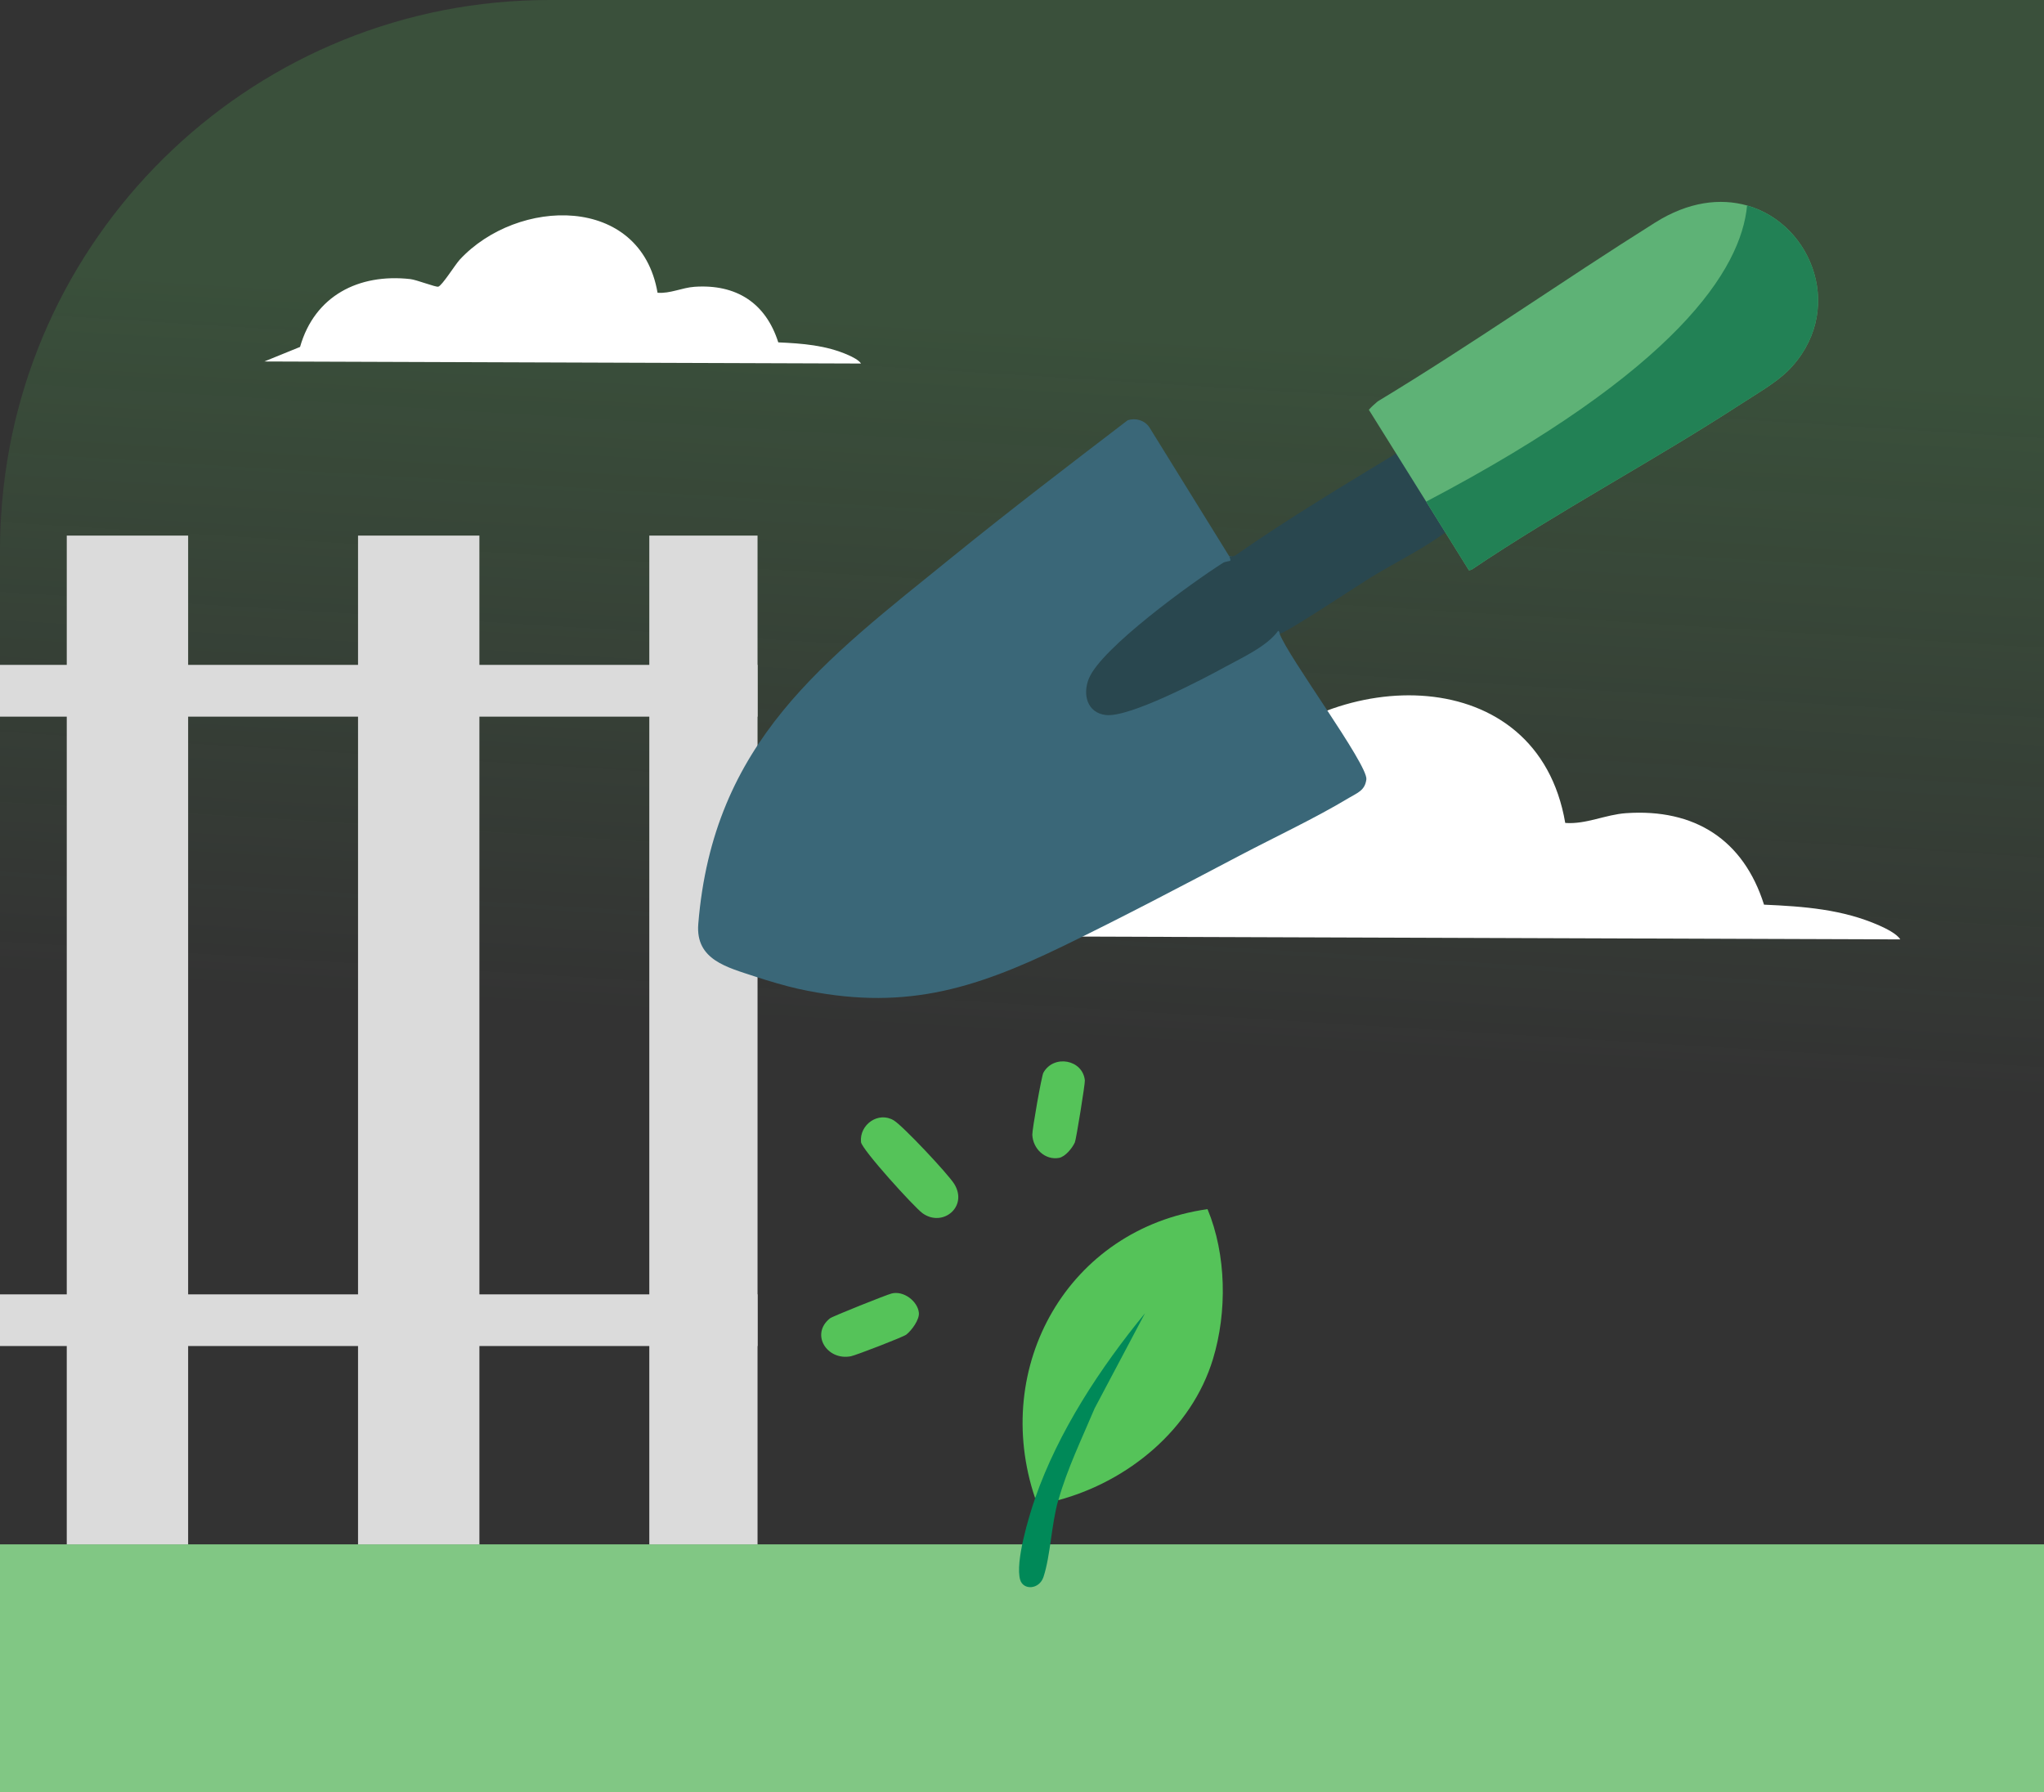
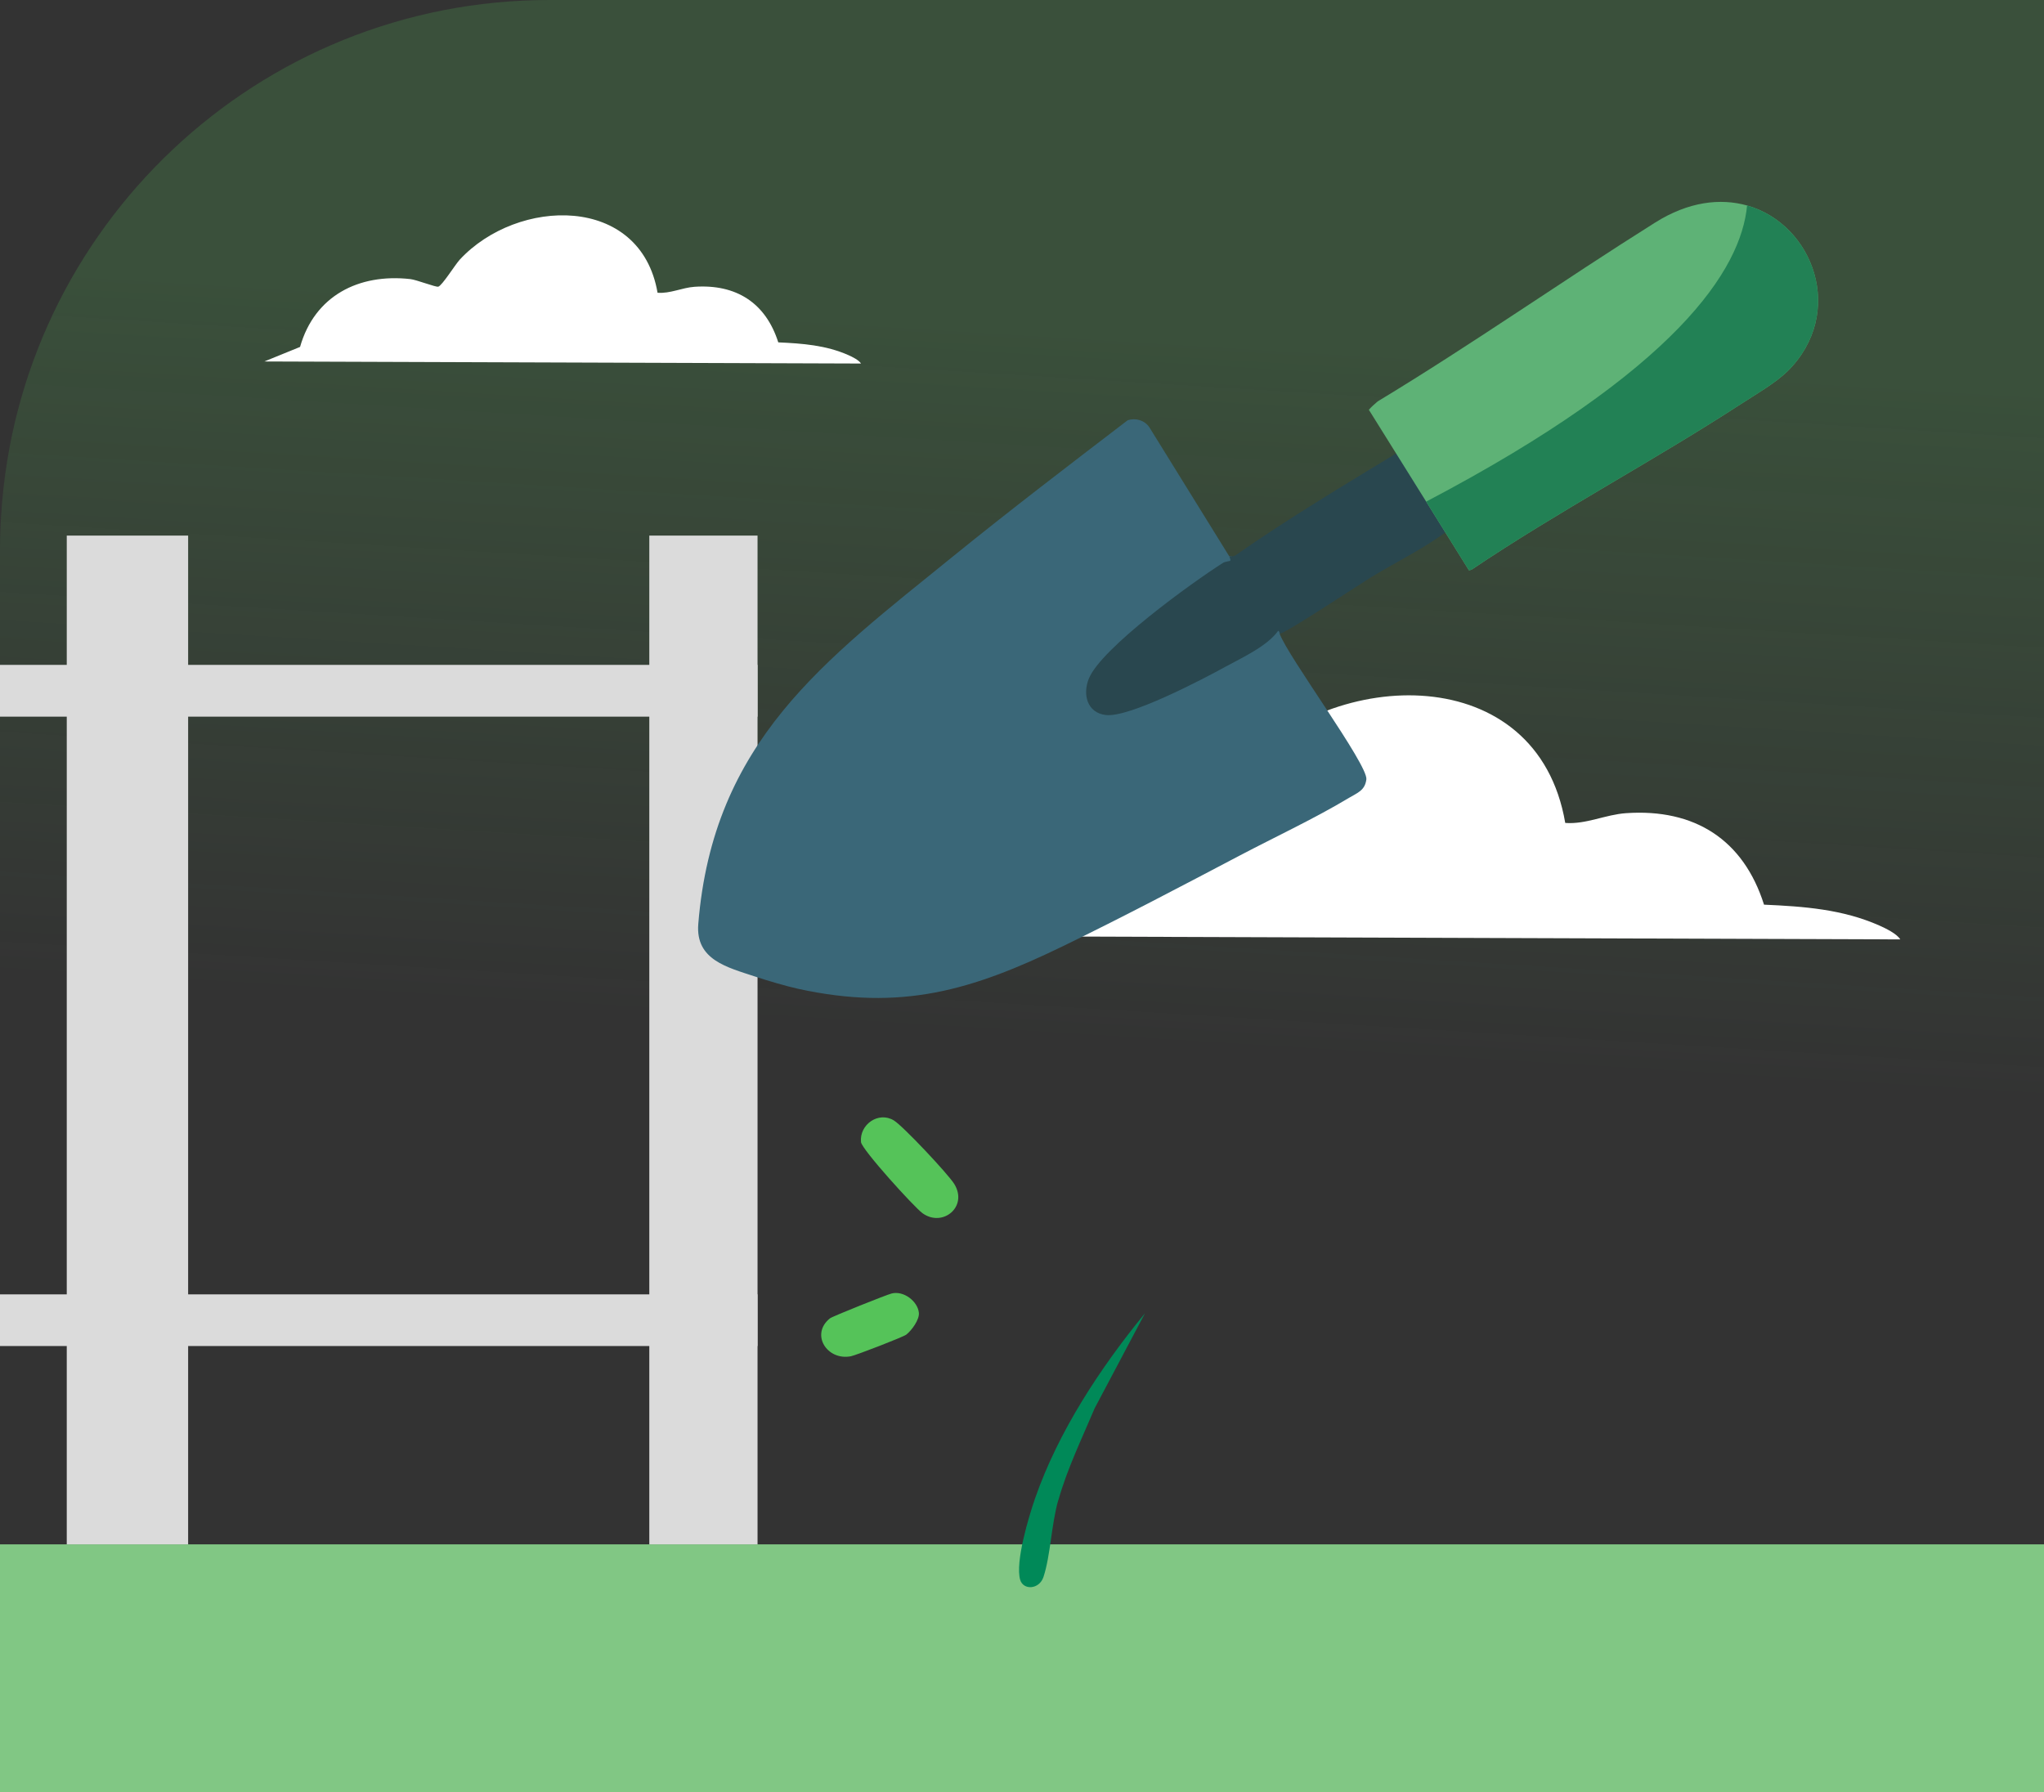
<svg xmlns="http://www.w3.org/2000/svg" id="Layer_1" data-name="Layer 1" viewBox="0 0 188.28 165.1">
  <rect x="0" y="0" width="188.28" height="165.1" fill="#333333" stroke="none" />
  <defs>
    <style>
      .cls-1 {
        fill: #228155;
      }

      .cls-2 {
        fill: #29474f;
      }

      .cls-3 {
        fill: #008958;
      }

      .cls-4 {
        fill: #fff;
      }

      .cls-5 {
        fill: #3a6778;
      }

      .cls-6 {
        fill: url(#linear-gradient);
        opacity: .2;
      }

      .cls-7 {
        fill: #55c359;
      }

      .cls-8 {
        fill: #dbdbdb;
      }

      .cls-9 {
        fill: #5eb276;
      }

      .cls-10 {
        fill: #81c784;
      }
    </style>
    <linearGradient id="linear-gradient" x1="98.87" y1="30.35" x2="94.84" y2="95.79" gradientUnits="userSpaceOnUse">
      <stop offset="0" stop-color="#55c359" />
      <stop offset="1" stop-color="#55c359" stop-opacity="0" />
    </linearGradient>
  </defs>
  <path class="cls-6" d="M188.28,0v165.1H0V50.61c0-1.08.04-2.14.11-3.2C1.76,20.95,23.74,0,50.61,0h137.67Z" />
  <rect class="cls-10" y="142.27" width="188.28" height="22.83" />
  <g>
-     <path class="cls-7" d="M95.35,138.02c-4.1-12.14,3.06-24.82,15.88-26.63,1.74,4.19,1.82,9.47.5,13.81-1.97,6.49-7.83,11.28-14.25,13-.05-.15-.09-.31-.11-.47s-.03-.3,0-.43c1.54-4.61,3.63-8.86,5.91-12.96-2.93,3.99-5.52,8.26-7.28,12.91l-.66.77Z" />
    <path class="cls-3" d="M97.48,138.2c-.64,2.25-.71,5.09-1.36,7.07-.39,1.18-1.87,1.24-2.15.26-.47-1.63.79-5.81,1.38-7.51,2.14-6.15,6.01-12.03,10.12-17.04l-4.64,8.76c-1.17,2.78-2.52,5.55-3.34,8.46Z" />
  </g>
  <g>
    <path class="cls-7" d="M79.31,105.21c-.16-1.62,1.62-2.86,3.03-1.99.85.52,5,4.94,5.56,5.85,1.3,2.11-1.09,4.03-2.93,2.69-.78-.57-5.59-5.87-5.66-6.55Z" />
    <path class="cls-7" d="M84.64,120.93c.07.63-.66,1.63-1.16,2.02-.28.22-4.61,1.89-5.09,1.99-2.21.44-3.77-2.03-1.94-3.49.24-.19,5.23-2.18,5.68-2.29,1.12-.28,2.4.72,2.51,1.77Z" />
-     <path class="cls-7" d="M97.54,106.67c-1.26.22-2.39-.82-2.45-2.13-.02-.45.85-5.41,1.02-5.72.96-1.71,3.63-1.21,3.82.71.03.29-.8,5.44-.92,5.71-.24.53-.89,1.33-1.47,1.43Z" />
  </g>
  <path class="cls-4" d="M60.57,26.97c1.17.09,2.25-.47,3.41-.55,3.82-.26,6.55,1.47,7.71,5.12,2.22.1,4.39.26,6.45,1.17.34.15.98.46,1.17.78l-54.96-.19,3.29-1.34c1.34-4.71,5.4-6.78,10.15-6.25.57.06,2.35.76,2.58.7.35-.09,1.55-2.02,1.98-2.49,5.31-5.73,16.65-6.05,18.22,3.05Z" />
  <path class="cls-4" d="M144.17,75.81c1.92.15,3.71-.77,5.62-.9,6.29-.43,10.8,2.42,12.7,8.43,3.66.16,7.23.42,10.62,1.92.56.25,1.61.75,1.93,1.28l-90.54-.31,5.43-2.21c2.21-7.75,8.9-11.16,16.72-10.29.94.1,3.87,1.25,4.25,1.15.57-.14,2.55-3.32,3.27-4.1,8.75-9.43,27.44-9.97,30.01,5.03Z" />
  <g>
    <rect class="cls-8" x="6.15" y="49.34" width="11.18" height="92.93" />
-     <rect class="cls-8" x="32.98" y="49.34" width="11.18" height="92.93" />
    <rect class="cls-8" x="59.81" y="49.34" width="9.97" height="92.93" />
    <rect class="cls-8" y="61.25" width="69.78" height="4.77" />
    <rect class="cls-8" y="119.24" width="69.78" height="4.76" />
  </g>
  <g>
    <g>
      <path class="cls-5" d="M113.24,51.23c.97.08.32.9-.39.99-3.76,2.56-7.69,5.28-10.84,8.61s-1.6,5.6,2.84,3.94,9.11-4.13,12.81-6.95c.44.05.57.28.21.55.74,2.09,8.16,12.09,7.99,13.43-.13,1.02-.81,1.23-1.6,1.7-3.07,1.85-6.78,3.59-10,5.28-5.4,2.84-10.86,5.72-16.34,8.38-8.41,4.08-14.9,6.01-24.41,3.93-1.13-.25-2.85-.76-3.96-1.13-2.56-.85-5.49-1.53-5.23-4.83,1.36-16.82,11.57-24.23,23.46-33.87,5.29-4.29,10.7-8.42,16.1-12.55.73-.23,1.55,0,1.99.65l7.35,11.87Z" />
      <path class="cls-2" d="M133.54,48.74c-2.23,1.73-4.81,2.96-7.2,4.41-1.1.67-7.96,5.23-8.45,5.22-.01,0-.04-.22-.15-.26-1.02,1.42-3.28,2.45-4.89,3.33-2.14,1.17-8.83,4.68-10.99,4.43-1.72-.2-2.16-1.9-1.56-3.36,1.15-2.82,9.55-8.88,12.36-10.66.21-.13.6-.14.66-.2.07-.07-.1-.4-.08-.41.02-.02.35.07.56-.08,4.95-3.45,10.17-6.57,15.34-9.71,1.18,2.2,2.97,5.29,4.39,7.29Z" />
      <path class="cls-9" d="M164.64,34.21c-1.09,1.08-3.02,2.19-4.34,3.05-8.1,5.26-16.73,9.82-24.75,15.22-.08.03-.17.04-.24.06l-3.94-6.33-5.28-8.46c.22-.25.49-.5.81-.77,8.66-5.23,17.05-11.13,25.55-16.47,3.09-1.95,6.03-2.27,8.48-1.58,6.12,1.74,9.14,9.9,3.72,15.28Z" />
    </g>
    <path class="cls-1" d="M164.64,34.21c-1.09,1.08-3.02,2.19-4.34,3.05-8.1,5.26-16.73,9.82-24.75,15.22-.08.03-.17.04-.24.06l-3.94-6.33c23.14-12.15,29.01-21.4,29.56-27.28,6.12,1.74,9.14,9.9,3.72,15.28Z" />
  </g>
</svg>